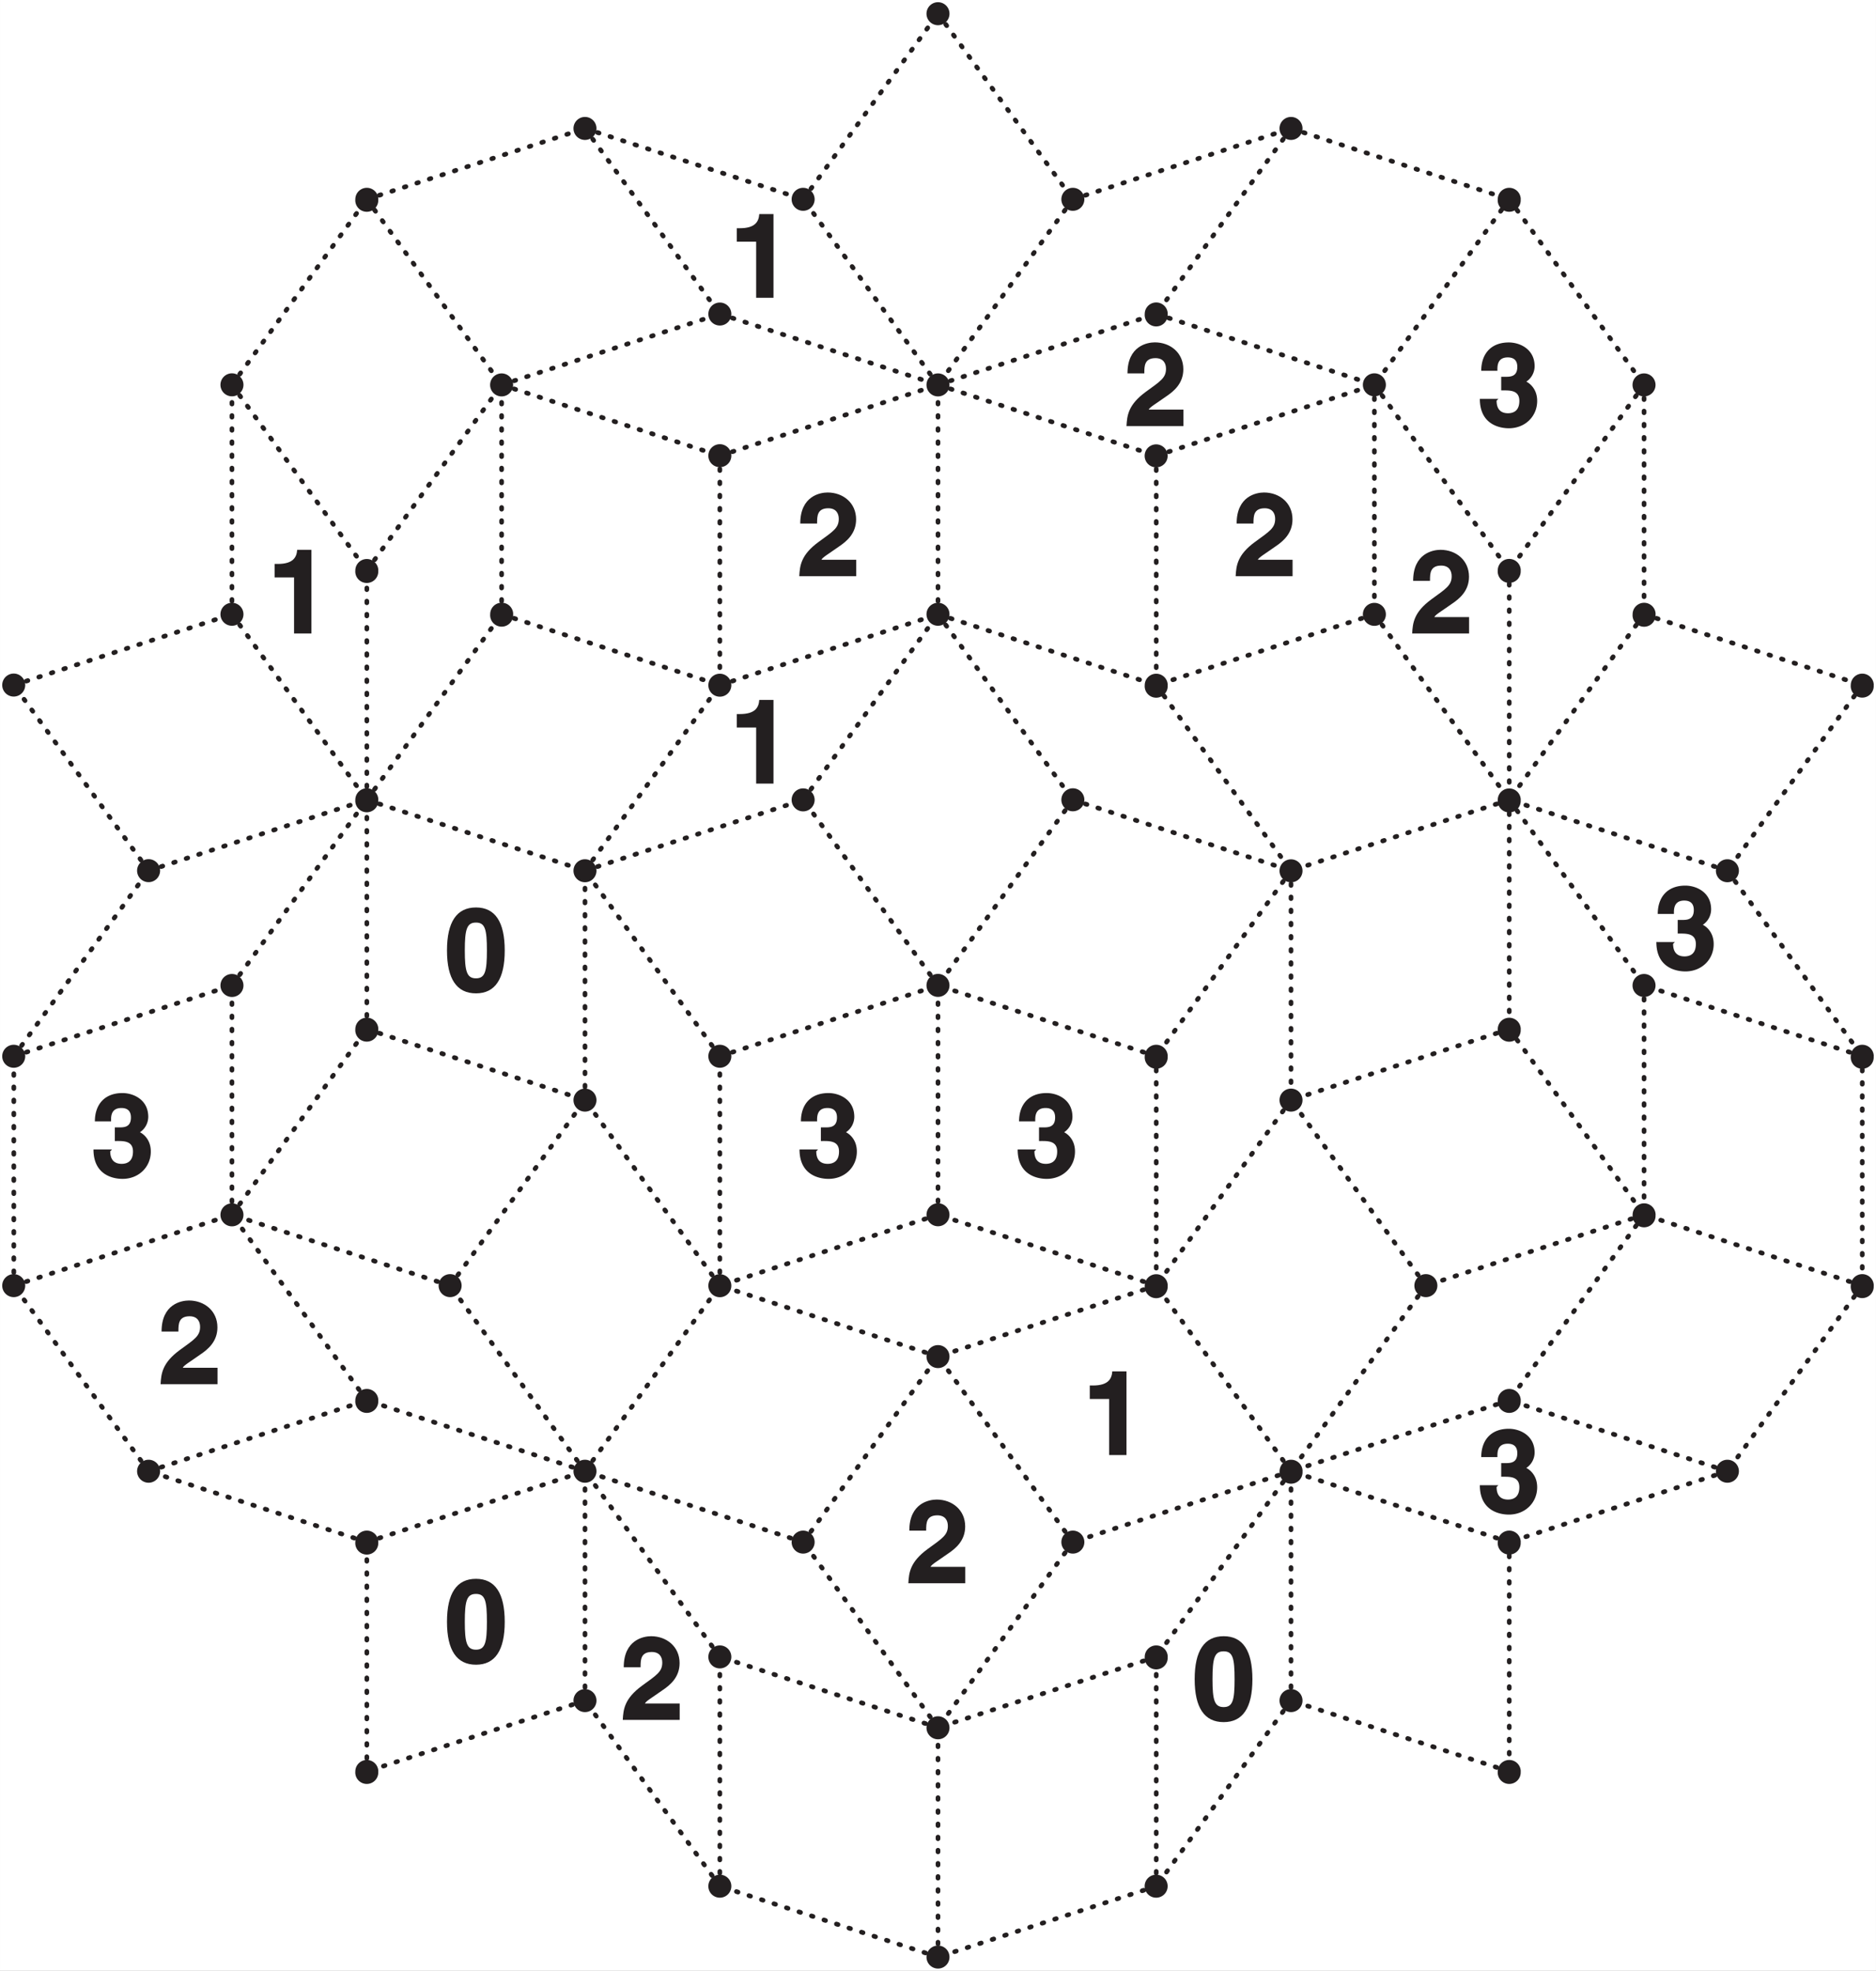
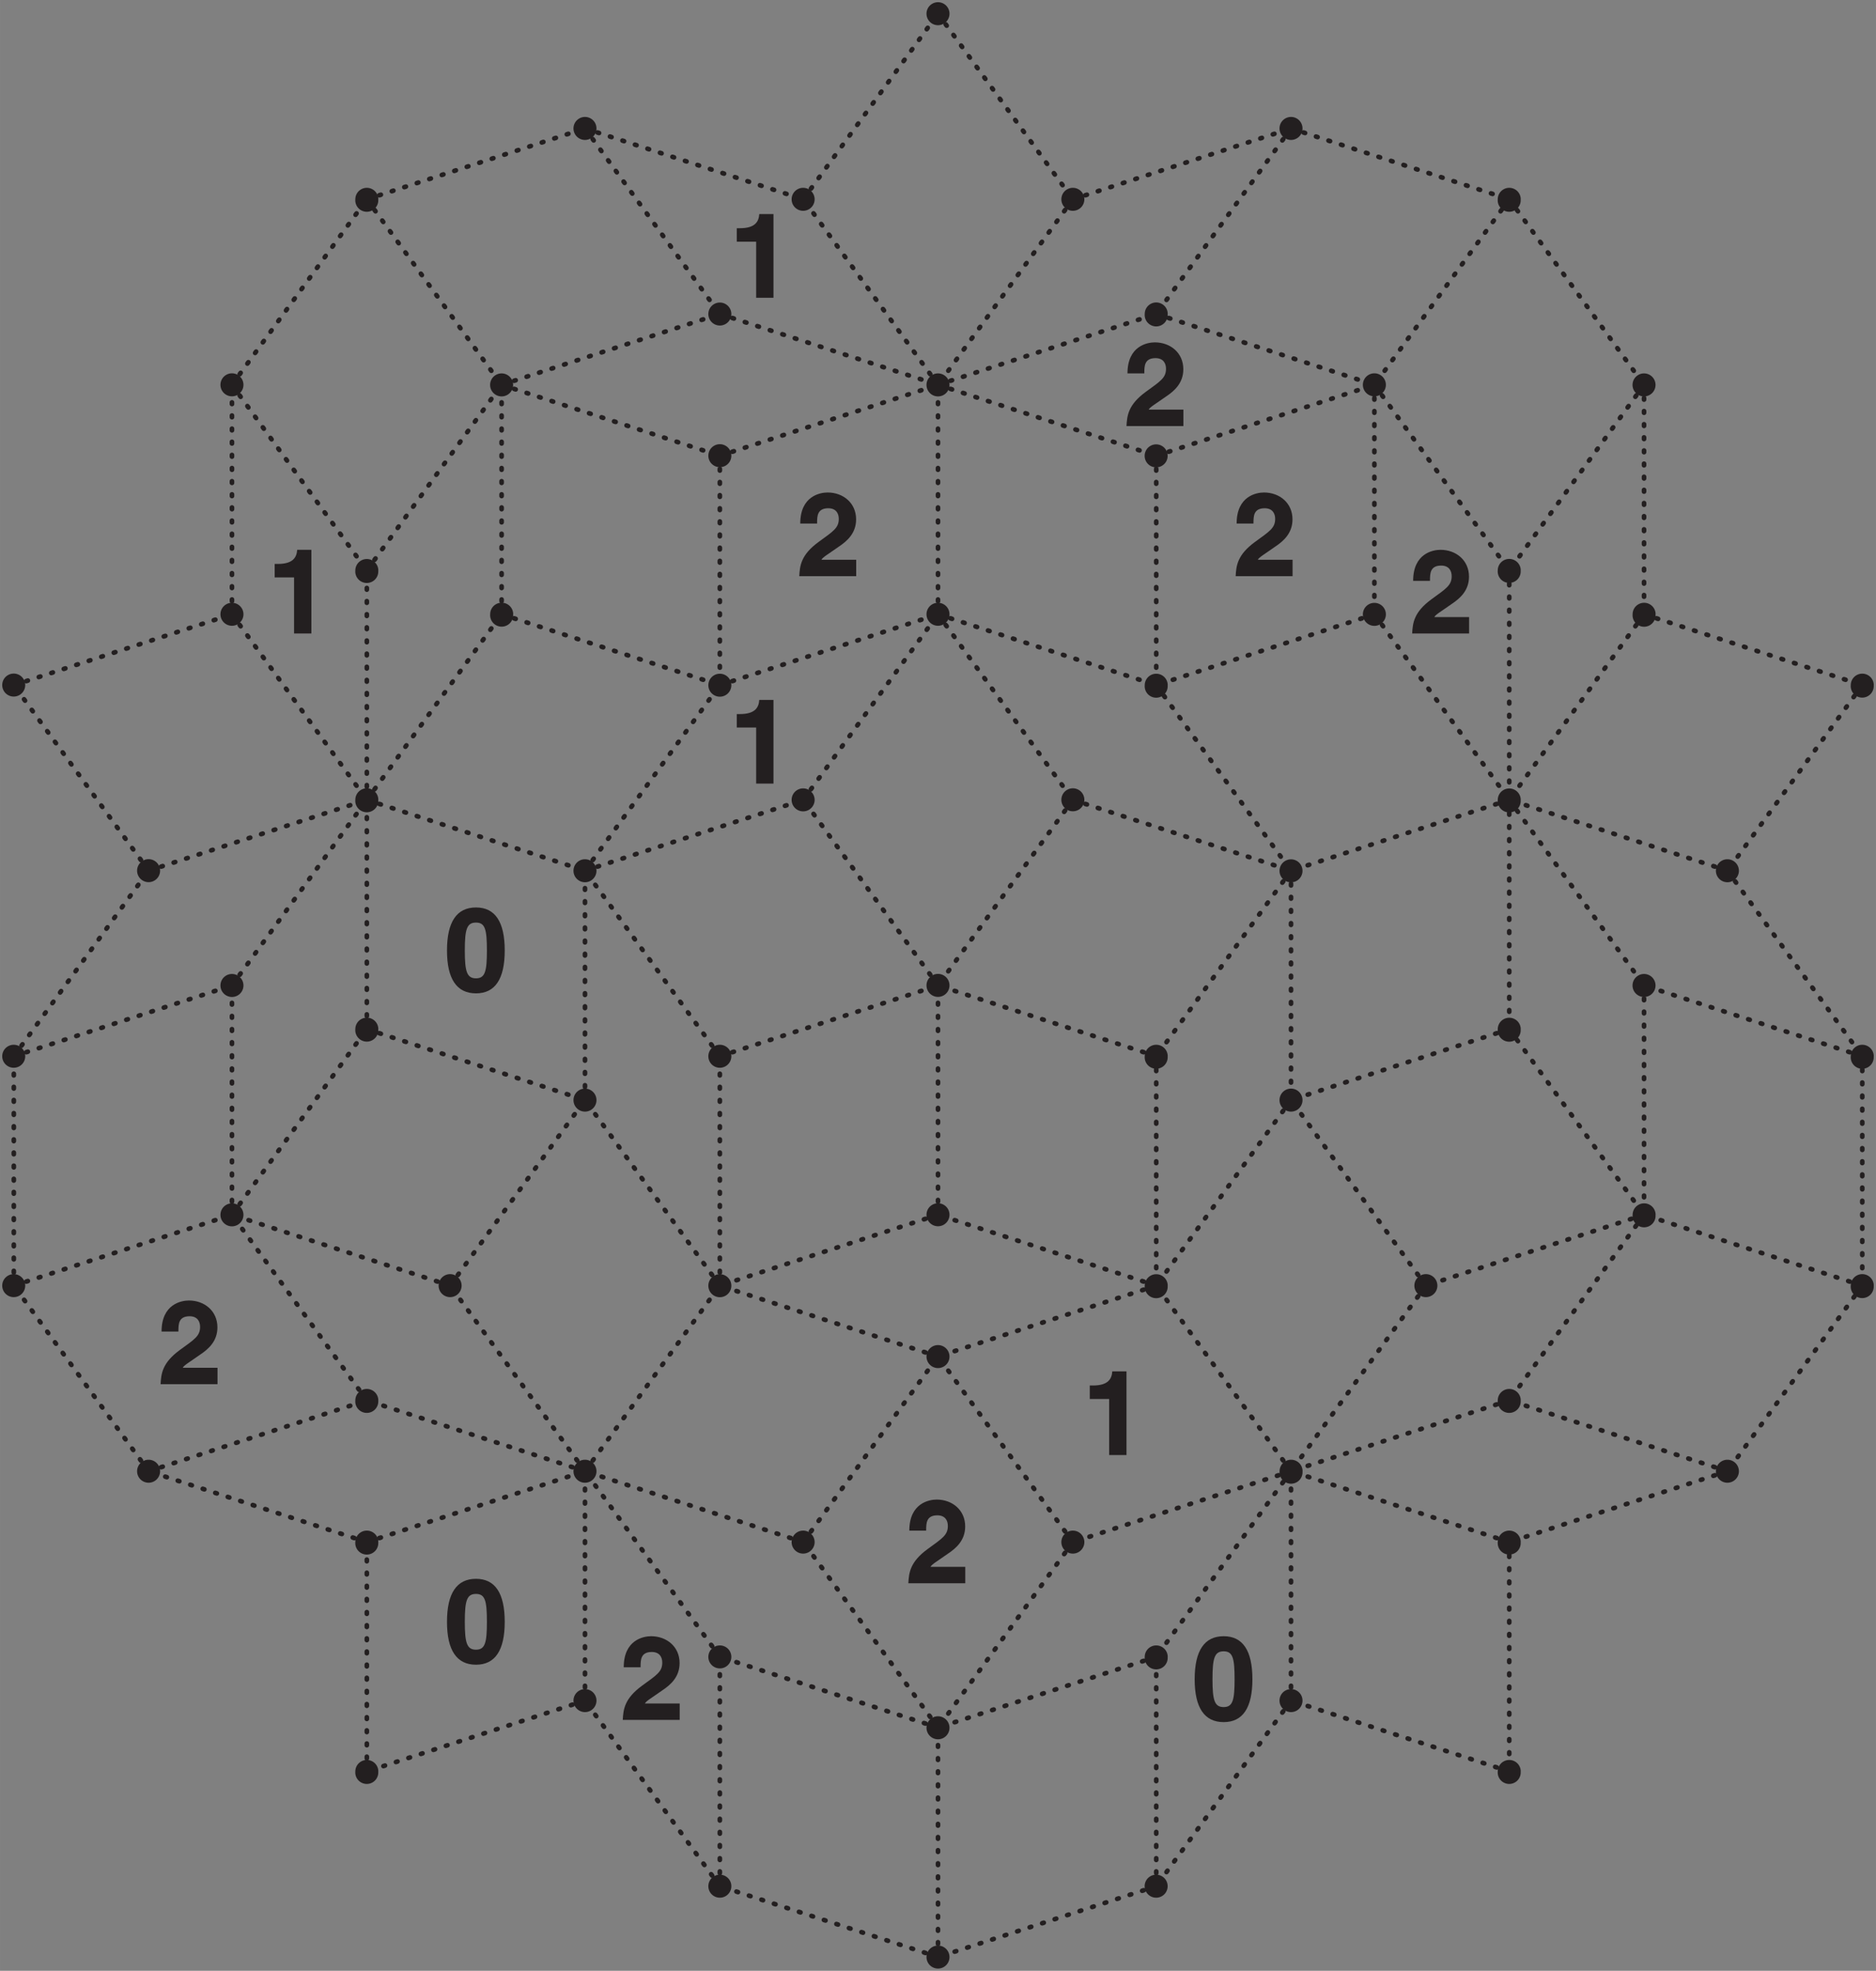
<svg xmlns="http://www.w3.org/2000/svg" xmlns:xlink="http://www.w3.org/1999/xlink" width="304.54" height="319.98" viewBox="0 0 228.401 239.983">
  <rect x="0" y="0" width="228.401" height="239.983" fill="#808080" stroke="none" />
  <defs>
    <symbol overflow="visible" id="a">
-       <path d="M2.97-4.34c.92 0 2.14-.08 2.14 1.28 0 1.1-.6 1.5-1.38 1.5-1.3 0-1.39-1.06-1.39-1.53l.22-.22H.3C.3-.06 2.9.27 3.83.27c2 0 3.45-1.46 3.45-3.33 0-1.69-1.22-2.35-1.5-2.42v.18a2.28 2.28 0 0 0 1.19-1.98c0-2.1-1.81-2.9-3.14-2.9-2.24 0-3.36 1.46-3.36 3.45h1.97c0-.47-.08-1.63 1.26-1.63 1.08 0 1.16.78 1.16 1.16 0 1.28-.99 1.2-1.58 1.2H2.9v1.66zm0 0" />
-     </symbol>
+       </symbol>
    <symbol overflow="visible" id="b">
      <path d="M.97-6.83h2.26V0h2.11v-10.19H3.61c-.06.9-.48 1.72-2.36 1.72H.87v1.64zm0 0" />
    </symbol>
    <symbol overflow="visible" id="c">
      <path d="M2.44-6.53c.01-.74 0-1.74 1.36-1.74.95 0 1.28.63 1.28 1.29 0 1.12-.67 1.51-2.47 2.82C.47-2.59.34-1.28.27 0H7.2v-2H2.97c.15-.31.81-.67 2.12-1.6.97-.65 2.1-1.6 2.1-3.32 0-2-1.58-3.27-3.47-3.27-.9 0-3.33.42-3.33 3.78h2.05zm0 0" />
    </symbol>
    <symbol overflow="visible" id="d">
      <path d="M.36-4.95C.36-1.48 1.55.27 3.89.27c2.33 0 3.5-1.75 3.5-5.22 0-3.49-1.17-5.24-3.5-5.24-2.34 0-3.53 1.75-3.53 5.24zm2.17 0c0-2.57.24-3.4 1.36-3.4 1.11 0 1.33.83 1.33 3.4 0 2.54-.22 3.39-1.33 3.39-1.12 0-1.36-.85-1.36-3.4zm0 0" />
    </symbol>
  </defs>
-   <path d="M0 0h228.4v239.98H0zm0 0" fill="#fff" />
  <path d="M114.2 74.8l16.42 22.6M130.62 97.4l-16.42 22.59M114.2 119.99L97.8 97.39M97.79 97.4l16.41-22.6M130.62 97.4l26.56 8.62M157.18 106.02l-16.41 22.6M140.77 128.62L114.2 120M140.77 128.62v27.93M140.77 156.55l-26.57-8.63M114.2 147.92V120M114.2 147.92l-26.56 8.63M87.64 156.55v-27.93M87.64 128.62L114.2 120M87.64 128.62l-16.42-22.6M71.22 106.02L97.8 97.4M140.77 83.43l16.41 22.6M114.2 74.8l26.57 8.63M157.18 106.02v27.93M157.18 133.95l-16.41 22.6M140.77 156.55l-26.57 8.63M114.2 165.18l-26.56-8.63M87.64 156.55l-16.42-22.6M71.22 133.95v-27.93M71.22 106.02l16.42-22.6M87.64 83.43l26.56-8.63M140.77 55.5v27.93M114.2 74.8V46.86M114.2 46.86l26.57 8.64M167.33 46.86V74.8M167.33 74.8l-26.56 8.63M140.77 55.5l26.56-8.64M167.33 74.8l16.42 22.6M183.75 97.4l-26.57 8.62M183.75 97.4v27.92M183.75 125.32l-26.57 8.63M183.75 125.32l16.41 22.6M200.16 147.92l-26.56 8.63M173.6 156.55l-16.42-22.6M173.6 156.55l-16.42 22.6M157.18 179.15l-16.41-22.6M157.18 179.15l-26.56 8.63M130.62 187.78l-16.42-22.6M130.62 187.78l-16.42 22.6M114.2 210.37L97.8 187.78M97.79 187.78l16.41-22.6M97.79 187.78l-26.57-8.63M71.22 179.15l16.42-22.6M71.22 179.15l-16.42-22.6M54.8 156.55l16.42-22.6M44.66 125.32l26.56 8.63M54.8 156.55l-26.56-8.63M28.24 147.92l16.42-22.6M44.66 97.4l26.56 8.62M44.66 125.32V97.4M61.07 74.8l26.57 8.63M44.66 97.4l16.41-22.6M61.07 46.86l26.57 8.64M87.64 55.5v27.93M61.07 74.8V46.86M87.64 55.5l26.56-8.64M140.77 38.23l26.56 8.63M114.2 46.86l26.57-8.63M167.33 46.86l16.42 22.6M183.75 69.46V97.4M183.75 97.4l16.41 22.59M200.16 119.99v27.93M200.16 147.92l-16.41 22.6M183.75 170.52l-26.57 8.63M157.18 179.15l-16.41 22.6M140.77 201.75l-26.57 8.62M114.2 210.37l-26.56-8.62M87.64 201.75l-16.42-22.6M71.22 179.15l-26.56-8.63M44.66 170.52l-16.42-22.6M28.24 147.92V120M28.24 119.99l16.42-22.6M44.66 97.4V69.45M44.66 69.46l16.41-22.6M87.64 38.23l26.56 8.63M61.07 46.86l26.57-8.63M114.2 1.67l16.42 22.6M130.62 24.27l-16.42 22.6M114.2 46.86L97.8 24.27M97.79 24.27l16.41-22.6M157.18 15.64l-16.41 22.6M130.62 24.27l26.56-8.63M157.18 15.64l26.57 8.63M183.75 24.27l-16.42 22.6M183.75 24.27l16.41 22.6M200.16 46.86l-16.41 22.6M200.16 46.86V74.8M200.16 74.8l-16.41 22.6M200.16 74.8l26.57 8.63M226.73 83.43l-16.42 22.6M210.31 106.02l-26.56-8.63M210.31 106.02l16.42 22.6M226.73 128.62L200.16 120M226.73 128.62v27.93M226.73 156.55l-26.57-8.63M226.73 156.55l-16.42 22.6M210.31 179.15l-26.56-8.63M210.31 179.15l-26.56 8.63M183.75 187.78l-26.57-8.63M183.75 187.78v27.93M183.75 215.71l-26.57-8.63M157.18 207.08v-27.93M157.18 207.08l-16.41 22.6M140.77 229.68v-27.93M140.77 229.68l-26.57 8.63M114.2 238.3v-27.93M114.2 238.3l-26.56-8.62M87.64 229.68v-27.93M87.64 229.68l-16.42-22.6M71.22 207.08v-27.93M71.22 207.08l-26.56 8.63M44.66 215.71v-27.93M44.66 187.78l26.56-8.63M44.66 187.78l-26.57-8.63M18.1 179.15l26.56-8.63M18.1 179.15l-16.42-22.6M1.68 156.55l26.56-8.63M1.68 156.55v-27.93M1.68 128.62L28.24 120M1.68 128.62l16.41-22.6M18.1 106.02l26.56-8.63M28.24 74.8l16.42 22.6M18.1 106.02L1.67 83.42M1.68 83.43l26.56-8.63M28.24 46.86l16.42 22.6M28.24 74.8V46.86M44.66 24.27l16.41 22.6M28.24 46.86l16.42-22.59M71.22 15.64l16.42 22.6M44.66 24.27l26.56-8.63M71.22 15.64l26.57 8.63" fill="none" stroke-width=".567" stroke-linecap="round" stroke-linejoin="round" stroke="#231f20" stroke-dasharray=".2,1.4" stroke-miterlimit="10" />
  <path d="M115.6 119.99a1.4 1.4 0 1 1-2.8 0 1.4 1.4 0 0 1 2.8 0zm16.42-22.6a1.4 1.4 0 1 1-2.8 0 1.4 1.4 0 0 1 2.8 0zm10.14 31.23a1.4 1.4 0 1 1-2.79 0 1.4 1.4 0 0 1 2.8 0zm-26.56 19.3a1.4 1.4 0 1 1-2.8 0 1.4 1.4 0 0 1 2.8 0zm-26.56-19.3a1.4 1.4 0 1 1-2.8 0 1.4 1.4 0 0 1 2.8 0zM99.18 97.4a1.4 1.4 0 1 1-2.8 0 1.4 1.4 0 0 1 2.8 0zm16.42-22.6a1.4 1.4 0 1 1-2.8 0 1.4 1.4 0 0 1 2.8 0zm26.56 8.64a1.4 1.4 0 1 1-2.79 0 1.4 1.4 0 0 1 2.8 0zm16.42 22.6a1.4 1.4 0 1 1-2.8 0 1.4 1.4 0 0 1 2.8 0zm0 27.92a1.4 1.4 0 1 1-2.8 0 1.4 1.4 0 0 1 2.8 0zm-16.42 22.6a1.4 1.4 0 1 1-2.79 0 1.4 1.4 0 0 1 2.8 0zm-26.56 8.63a1.4 1.4 0 1 1-2.8 0 1.4 1.4 0 0 1 2.8 0zm-26.56-8.63a1.4 1.4 0 1 1-2.8 0 1.4 1.4 0 0 1 2.8 0zm-16.42-22.6a1.4 1.4 0 1 1-2.8 0 1.4 1.4 0 0 1 2.8 0zm0-27.93a1.4 1.4 0 1 1-2.8 0 1.4 1.4 0 0 1 2.8 0zm16.42-22.6a1.4 1.4 0 1 1-2.8.01 1.4 1.4 0 0 1 2.8 0zm26.56-36.56a1.4 1.4 0 1 1-2.8 0 1.4 1.4 0 0 1 2.8 0zm26.56 8.64a1.4 1.4 0 1 1-2.8 0 1.4 1.4 0 0 1 2.8 0zm26.57 19.3a1.4 1.4 0 1 1-2.8 0 1.4 1.4 0 0 1 2.8 0zm16.41 22.6a1.4 1.4 0 1 1-2.79 0 1.4 1.4 0 0 1 2.8 0zm0 27.92a1.4 1.4 0 1 1-2.79 0 1.4 1.4 0 0 1 2.8 0zM175 156.55a1.4 1.4 0 1 1-2.8 0 1.4 1.4 0 0 1 2.8 0zm-16.42 22.6a1.4 1.4 0 1 1-2.79 0 1.4 1.4 0 0 1 2.8 0zm-26.56 8.63a1.4 1.4 0 1 1-2.8 0 1.4 1.4 0 0 1 2.8 0zm-32.84 0a1.4 1.4 0 1 1-2.8 0 1.4 1.4 0 0 1 2.8 0zm-26.56-8.63a1.4 1.4 0 1 1-2.8 0 1.4 1.4 0 0 1 2.8 0zm-16.42-22.6a1.4 1.4 0 1 1-2.8 0 1.4 1.4 0 0 1 2.8 0zm-10.15-31.23a1.4 1.4 0 1 1-2.79 0 1.4 1.4 0 0 1 2.8 0zm0-27.93a1.4 1.4 0 1 1-2.79 0 1.4 1.4 0 0 1 2.8 0zm16.42-22.6a1.4 1.4 0 1 1-2.79 0 1.4 1.4 0 0 1 2.8 0zm26.57-19.3a1.4 1.4 0 1 1-2.8 0 1.4 1.4 0 0 1 2.8 0zm53.12-17.26a1.4 1.4 0 1 1-2.79 0 1.4 1.4 0 0 1 2.8 0zm26.57 8.63a1.4 1.4 0 1 1-2.8 0 1.4 1.4 0 0 1 2.8 0zm16.41 22.6a1.4 1.4 0 1 1-2.79 0 1.4 1.4 0 0 1 2.8 0zM201.56 120a1.4 1.4 0 1 1-2.8 0 1.4 1.4 0 0 1 2.8 0zm0 27.93a1.4 1.4 0 1 1-2.79 0 1.4 1.4 0 0 1 2.8 0zm-16.42 22.6a1.4 1.4 0 1 1-2.79 0 1.4 1.4 0 0 1 2.8 0zm-42.98 31.23a1.4 1.4 0 1 1-2.79 0 1.4 1.4 0 0 1 2.8 0zm-26.56 8.63a1.4 1.4 0 1 1-2.8 0 1.4 1.4 0 0 1 2.8 0zm-26.56-8.63a1.4 1.4 0 1 1-2.8 0 1.4 1.4 0 0 1 2.8 0zm-42.99-31.23a1.4 1.4 0 1 1-2.79 0 1.4 1.4 0 0 1 2.8 0zm-16.41-22.6a1.4 1.4 0 1 1-2.8 0 1.4 1.4 0 0 1 2.8 0zm0-27.93a1.4 1.4 0 1 1-2.8 0 1.4 1.4 0 0 1 2.8 0zm16.41-50.53a1.4 1.4 0 1 1-2.79 0 1.4 1.4 0 0 1 2.8 0zm16.42-22.6a1.4 1.4 0 1 1-2.8 0 1.4 1.4 0 0 1 2.8 0zm26.57-8.63a1.4 1.4 0 1 1-2.8 0 1.4 1.4 0 0 1 2.8 0zM115.6 1.67a1.4 1.4 0 1 1-2.8 0 1.4 1.4 0 0 1 2.8 0zm16.42 22.6a1.4 1.4 0 1 1-2.8 0 1.4 1.4 0 0 1 2.8 0zm26.56-8.63a1.4 1.4 0 1 1-2.8 0 1.4 1.4 0 0 1 2.8 0zm26.56 8.63a1.4 1.4 0 1 1-2.79 0 1.4 1.4 0 0 1 2.8 0zm16.42 22.6a1.4 1.4 0 1 1-2.8 0 1.4 1.4 0 0 1 2.8 0zm0 27.93a1.4 1.4 0 1 1-2.79 0 1.4 1.4 0 0 1 2.8 0zm26.56 8.63a1.4 1.4 0 1 1-2.79 0 1.4 1.4 0 0 1 2.8 0zm-16.41 22.6a1.4 1.4 0 1 1-2.8 0 1.4 1.4 0 0 1 2.8 0zm16.41 22.6a1.4 1.4 0 1 1-2.79-.01 1.4 1.4 0 0 1 2.8 0zm0 27.92a1.4 1.4 0 1 1-2.79 0 1.4 1.4 0 0 1 2.8 0zm-16.41 22.6a1.4 1.4 0 1 1-2.8 0 1.4 1.4 0 0 1 2.8 0zm-26.57 8.63a1.4 1.4 0 1 1-2.79 0 1.4 1.4 0 0 1 2.8 0zm0 27.93a1.4 1.4 0 1 1-2.79 0 1.4 1.4 0 0 1 2.8 0zm-26.56-8.63a1.4 1.4 0 1 1-2.8 0 1.4 1.4 0 0 1 2.8 0zm-16.42 22.6a1.4 1.4 0 1 1-2.8 0 1.4 1.4 0 0 1 2.8 0zm-26.56 8.63a1.4 1.4 0 1 1-2.8 0 1.4 1.4 0 0 1 2.8 0zm-26.56-8.63a1.4 1.4 0 1 1-2.8 0 1.4 1.4 0 0 1 2.8 0zm-16.42-22.6a1.4 1.4 0 1 1-2.8 0 1.4 1.4 0 0 1 2.8 0zm-26.57 8.63a1.4 1.4 0 1 1-2.79 0 1.4 1.4 0 0 1 2.8 0zm0-27.93a1.4 1.4 0 1 1-2.79 0 1.4 1.4 0 0 1 2.8 0zm-26.56-8.63a1.4 1.4 0 1 1-2.8 0 1.4 1.4 0 0 1 2.8 0zm-16.42-22.6a1.4 1.4 0 1 1-2.8 0 1.4 1.4 0 0 1 2.8 0zm0-27.93a1.4 1.4 0 1 1-2.8 0 1.4 1.4 0 0 1 2.8 0zm16.42-22.6a1.4 1.4 0 1 1-2.8 0 1.4 1.4 0 0 1 2.8 0zM3.07 83.42a1.4 1.4 0 1 1-2.8 0 1.4 1.4 0 0 1 2.8 0zm26.57-8.62a1.4 1.4 0 1 1-2.8 0 1.4 1.4 0 0 1 2.8 0zm0-27.94a1.4 1.4 0 1 1-2.8 0 1.4 1.4 0 0 1 2.8 0zm16.41-22.59a1.4 1.4 0 1 1-2.79 0 1.4 1.4 0 0 1 2.8 0zm26.57-8.63a1.4 1.4 0 1 1-2.8 0 1.4 1.4 0 0 1 2.8 0zm26.56 8.63a1.4 1.4 0 1 1-2.8 0 1.4 1.4 0 0 1 2.8 0zm0 0" fill="#231f20" />
  <use xlink:href="#a" x="123.6" y="143.28" fill="#231f20" />
  <use xlink:href="#a" x="97.04" y="143.28" fill="#231f20" />
  <use xlink:href="#b" x="88.83" y="95.42" fill="#231f20" />
  <use xlink:href="#c" x="150.17" y="70.16" fill="#231f20" />
  <use xlink:href="#b" x="131.81" y="177.18" fill="#231f20" />
  <use xlink:href="#c" x="110.32" y="192.79" fill="#231f20" />
  <use xlink:href="#d" x="54.06" y="120.69" fill="#231f20" />
  <use xlink:href="#c" x="97.04" y="70.16" fill="#231f20" />
  <use xlink:href="#c" x="136.88" y="51.88" fill="#231f20" />
  <use xlink:href="#c" x="171.66" y="77.14" fill="#231f20" />
  <use xlink:href="#a" x="179.87" y="51.88" fill="#231f20" />
  <use xlink:href="#a" x="201.36" y="118.02" fill="#231f20" />
  <use xlink:href="#a" x="179.87" y="184.16" fill="#231f20" />
  <use xlink:href="#d" x="145.09" y="209.43" fill="#231f20" />
  <use xlink:href="#c" x="75.55" y="209.43" fill="#231f20" />
  <use xlink:href="#d" x="54.06" y="202.44" fill="#231f20" />
  <use xlink:href="#c" x="19.28" y="168.55" fill="#231f20" />
  <use xlink:href="#a" x="11.08" y="143.28" fill="#231f20" />
  <use xlink:href="#b" x="32.57" y="77.14" fill="#231f20" />
  <use xlink:href="#b" x="88.83" y="36.26" fill="#231f20" />
</svg>